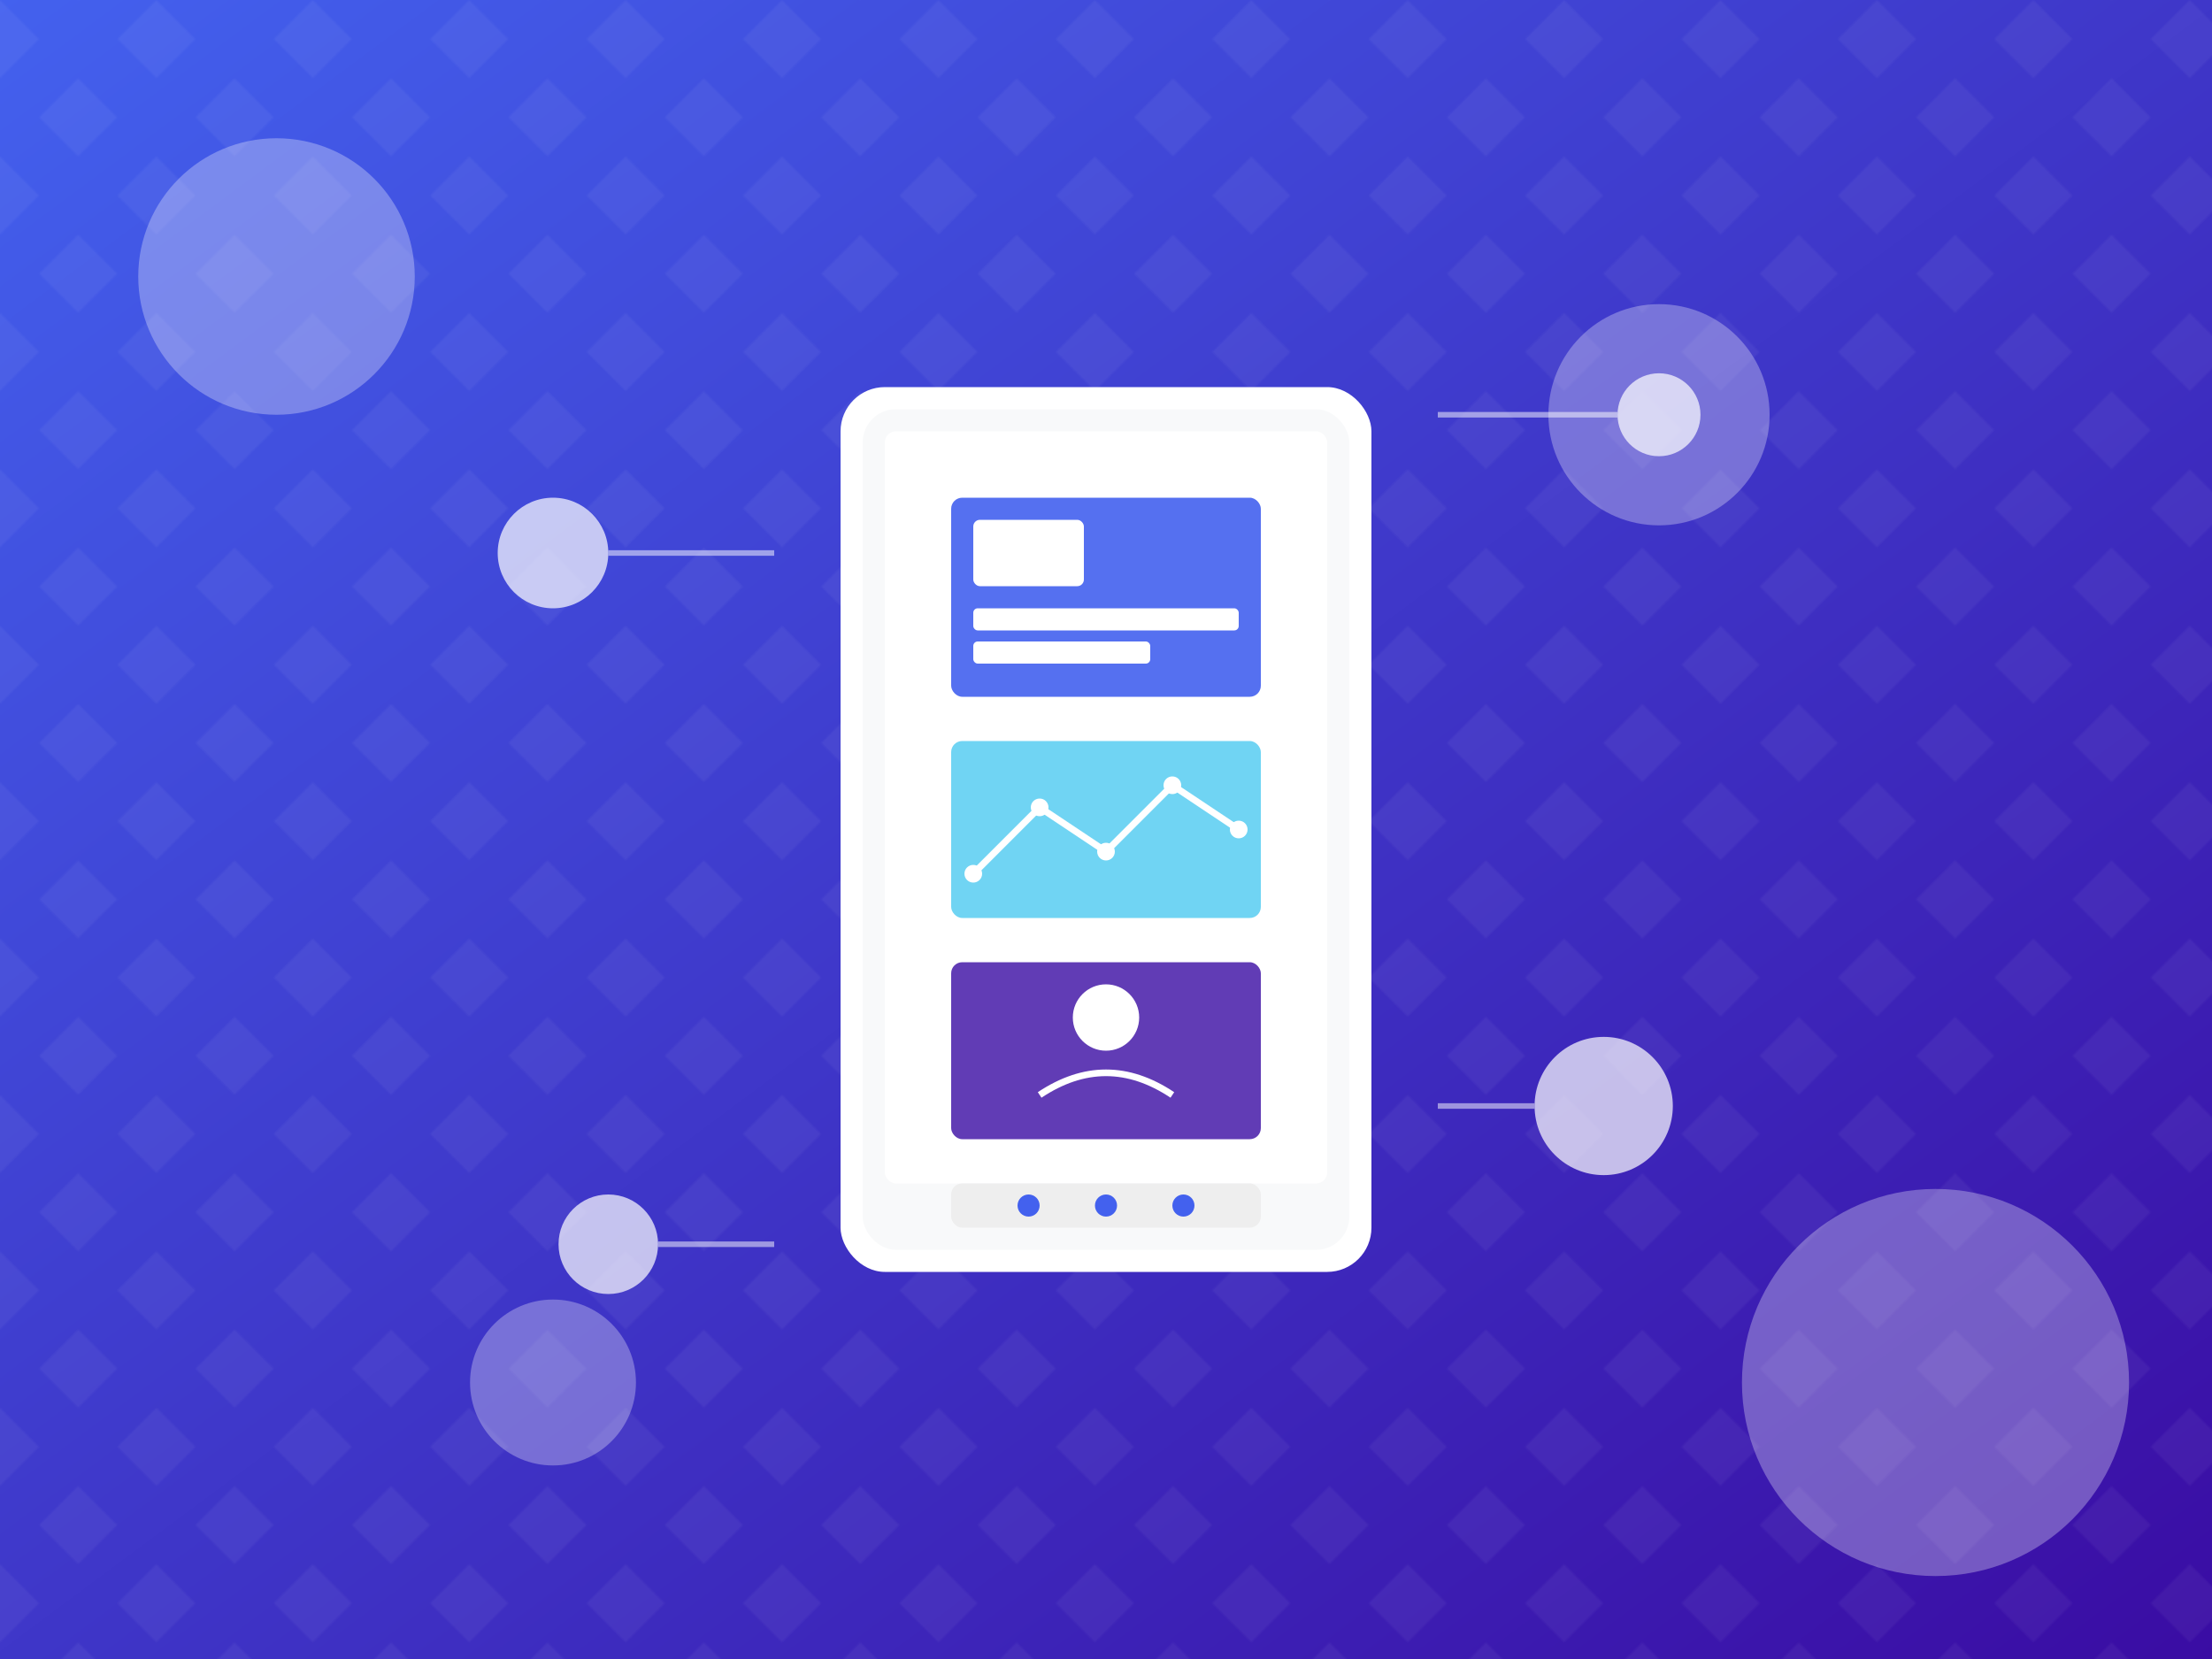
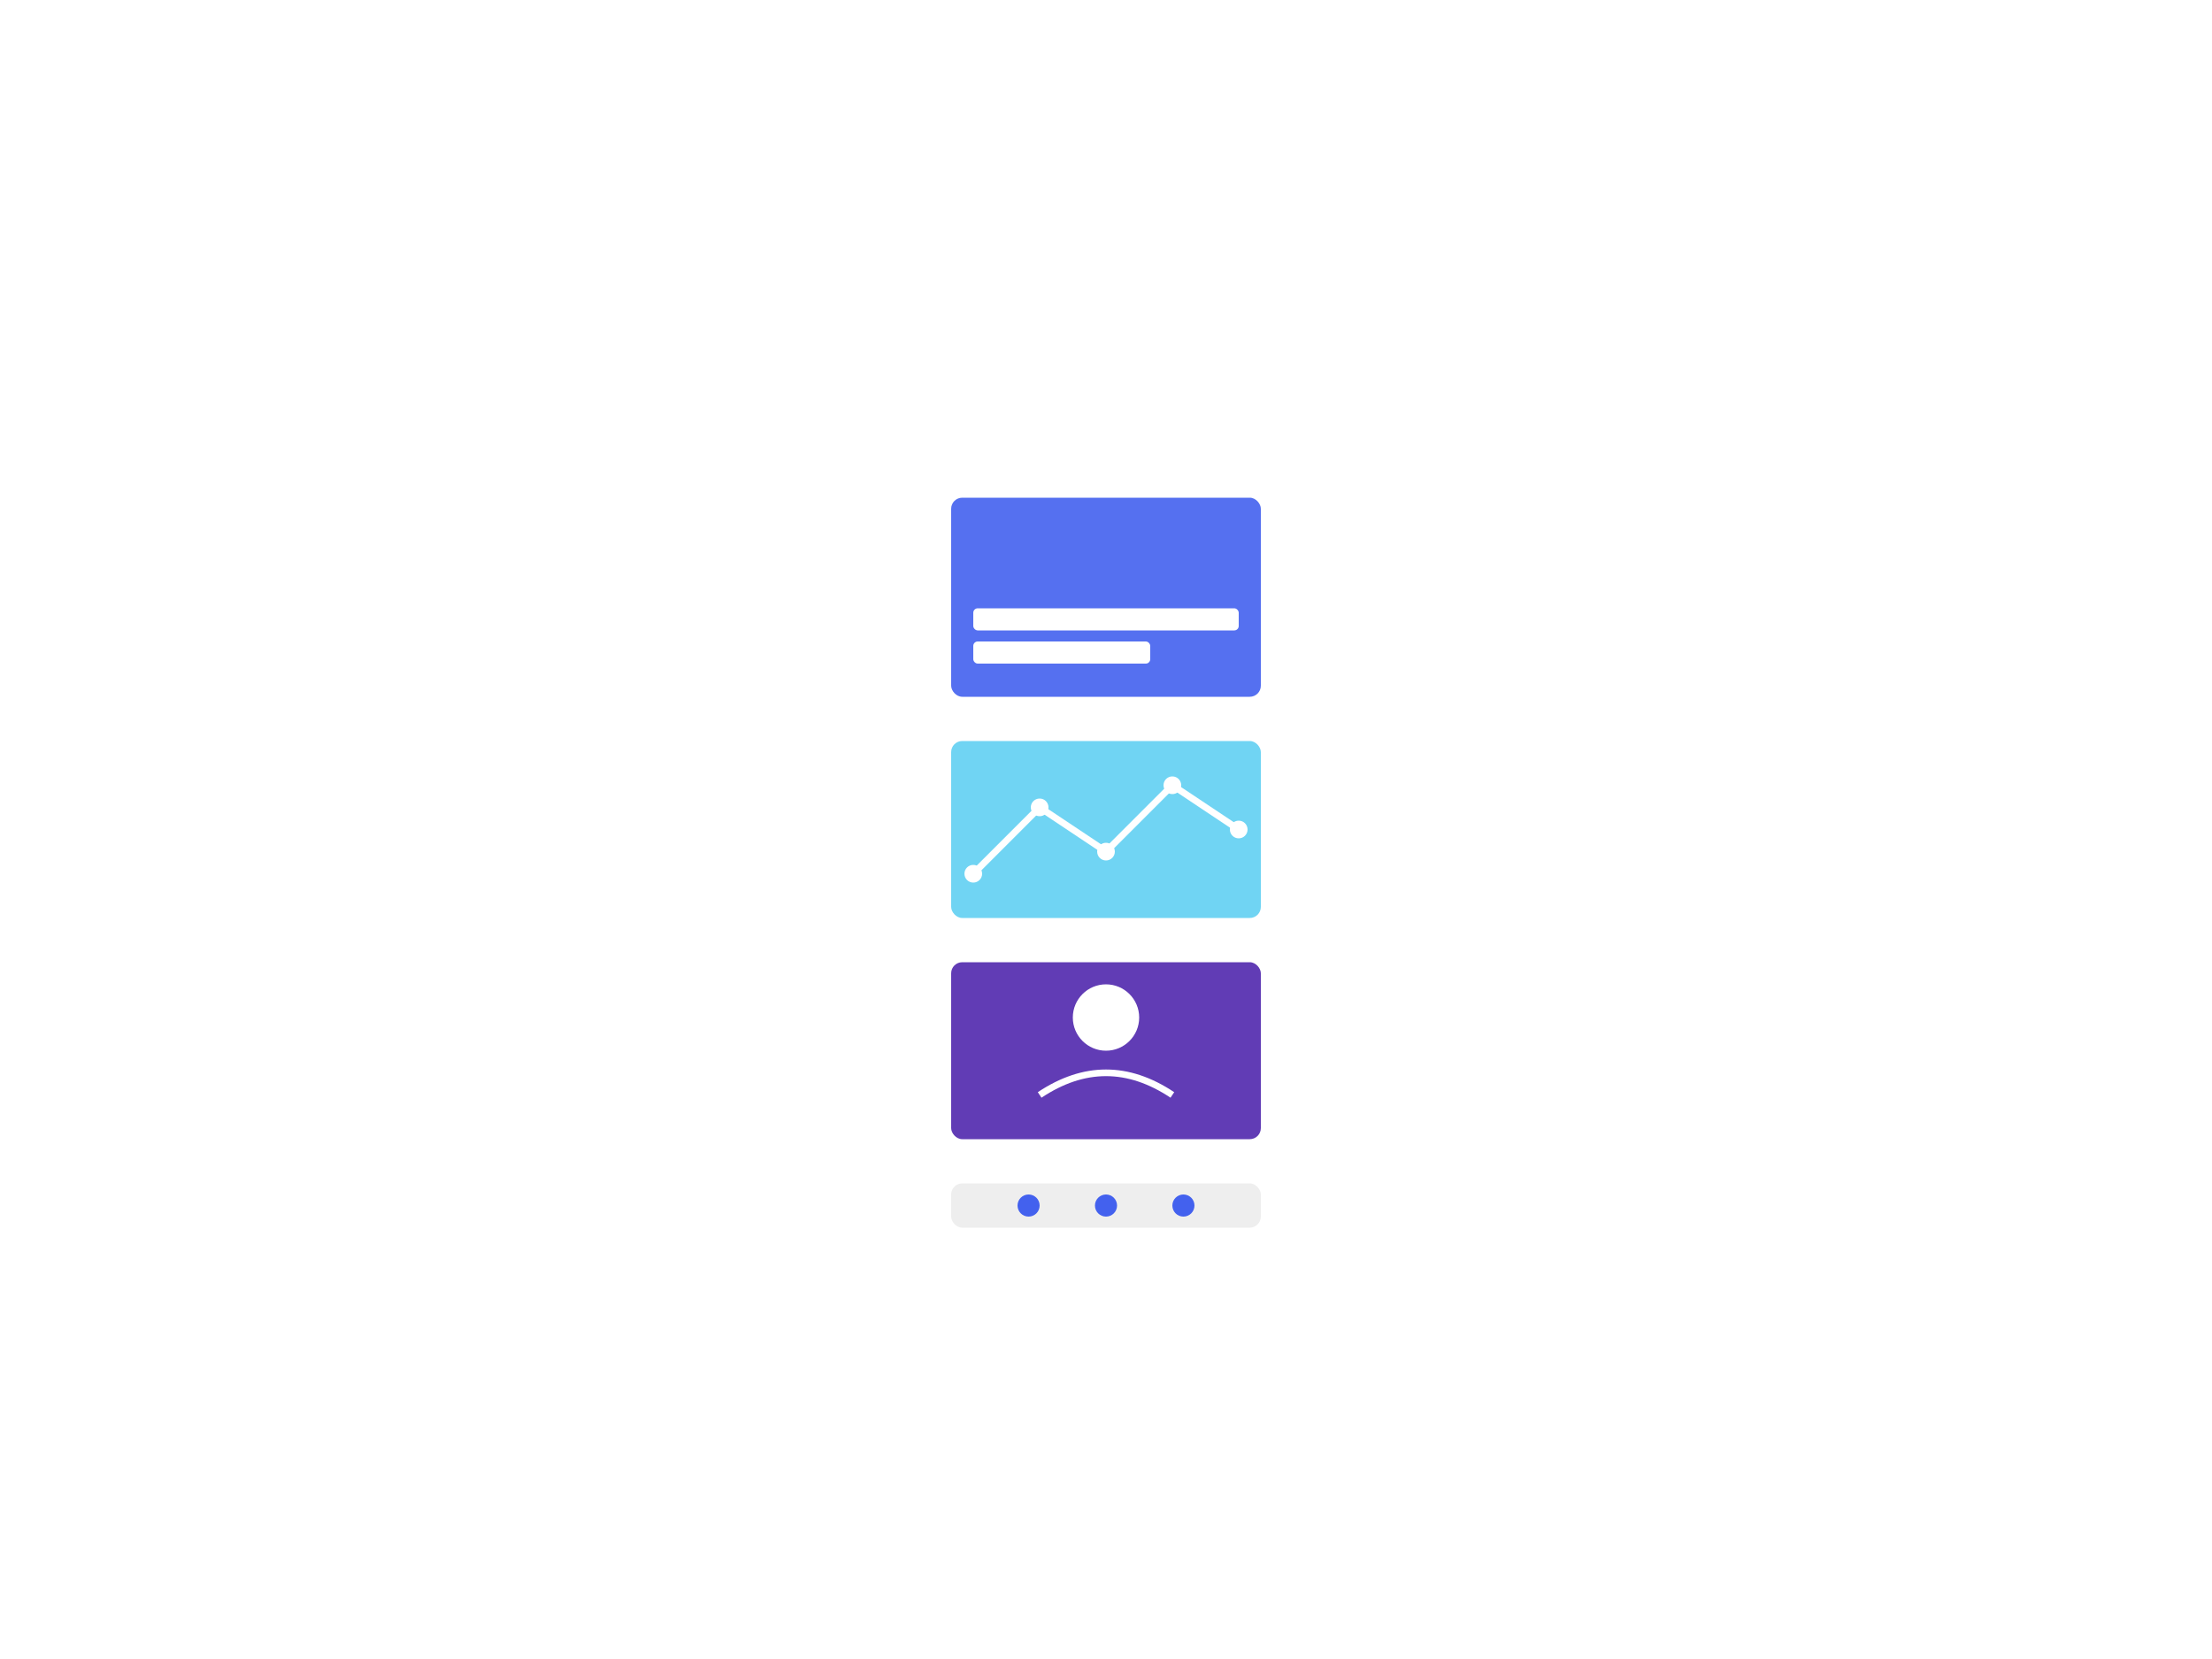
<svg xmlns="http://www.w3.org/2000/svg" width="800" height="600" viewBox="0 0 800 600">
  <defs>
    <linearGradient id="gradient" x1="0%" y1="0%" x2="100%" y2="100%">
      <stop offset="0%" stop-color="#4361ee" />
      <stop offset="100%" stop-color="#3a0ca3" />
    </linearGradient>
    <pattern id="pattern" width="40" height="40" patternUnits="userSpaceOnUse" patternTransform="rotate(45)">
      <rect width="20" height="20" fill="white" fill-opacity="0.05" />
    </pattern>
  </defs>
-   <rect width="800" height="600" fill="url(#gradient)" />
  <rect width="800" height="600" fill="url(#pattern)" />
  <g transform="translate(400, 300) scale(0.8)">
    <rect x="-120" y="-200" width="240" height="400" rx="20" fill="#fff" />
-     <rect x="-110" y="-190" width="220" height="380" rx="15" fill="#f8f9fa" />
    <rect x="-100" y="-180" width="200" height="340" rx="5" fill="#fff" />
    <rect x="-70" y="-150" width="140" height="90" rx="5" fill="#4361ee" opacity="0.9" />
-     <rect x="-60" y="-140" width="50" height="30" rx="3" fill="#fff" />
    <rect x="-60" y="-100" width="120" height="10" rx="2" fill="#fff" />
    <rect x="-60" y="-85" width="80" height="10" rx="2" fill="#fff" />
    <rect x="-70" y="-40" width="140" height="80" rx="5" fill="#4cc9f0" opacity="0.8" />
    <line x1="-60" y1="20" x2="-30" y2="-10" stroke="#fff" stroke-width="3" />
    <line x1="-30" y1="-10" x2="0" y2="10" stroke="#fff" stroke-width="3" />
    <line x1="0" y1="10" x2="30" y2="-20" stroke="#fff" stroke-width="3" />
    <line x1="30" y1="-20" x2="60" y2="0" stroke="#fff" stroke-width="3" />
    <circle cx="-60" cy="20" r="4" fill="#fff" />
    <circle cx="-30" cy="-10" r="4" fill="#fff" />
    <circle cx="0" cy="10" r="4" fill="#fff" />
    <circle cx="30" cy="-20" r="4" fill="#fff" />
    <circle cx="60" cy="0" r="4" fill="#fff" />
    <rect x="-70" y="60" width="140" height="80" rx="5" fill="#3a0ca3" opacity="0.8" />
    <circle cx="0" cy="85" r="15" fill="#fff" />
    <path d="M-30,120 Q0,100 30,120" stroke="#fff" stroke-width="3" fill="none" />
    <rect x="-70" y="160" width="140" height="20" rx="5" fill="#eee" />
    <circle cx="-35" cy="170" r="5" fill="#4361ee" />
    <circle cx="0" cy="170" r="5" fill="#4361ee" />
    <circle cx="35" cy="170" r="5" fill="#4361ee" />
  </g>
  <g transform="translate(400, 300)">
    <circle cx="-200" cy="-100" r="20" fill="#fff" opacity="0.7" />
    <circle cx="200" cy="-150" r="15" fill="#fff" opacity="0.7" />
    <circle cx="180" cy="100" r="25" fill="#fff" opacity="0.7" />
    <circle cx="-180" cy="150" r="18" fill="#fff" opacity="0.7" />
    <line x1="-120" y1="-100" x2="-180" y2="-100" stroke="#fff" stroke-width="2" opacity="0.5" />
    <line x1="120" y1="-150" x2="185" y2="-150" stroke="#fff" stroke-width="2" opacity="0.5" />
    <line x1="120" y1="100" x2="155" y2="100" stroke="#fff" stroke-width="2" opacity="0.5" />
    <line x1="-120" y1="150" x2="-162" y2="150" stroke="#fff" stroke-width="2" opacity="0.5" />
  </g>
  <g opacity="0.3">
    <circle cx="100" cy="100" r="50" fill="#fff" />
    <circle cx="700" cy="500" r="70" fill="#fff" />
-     <circle cx="200" cy="500" r="30" fill="#fff" />
    <circle cx="600" cy="150" r="40" fill="#fff" />
  </g>
</svg>